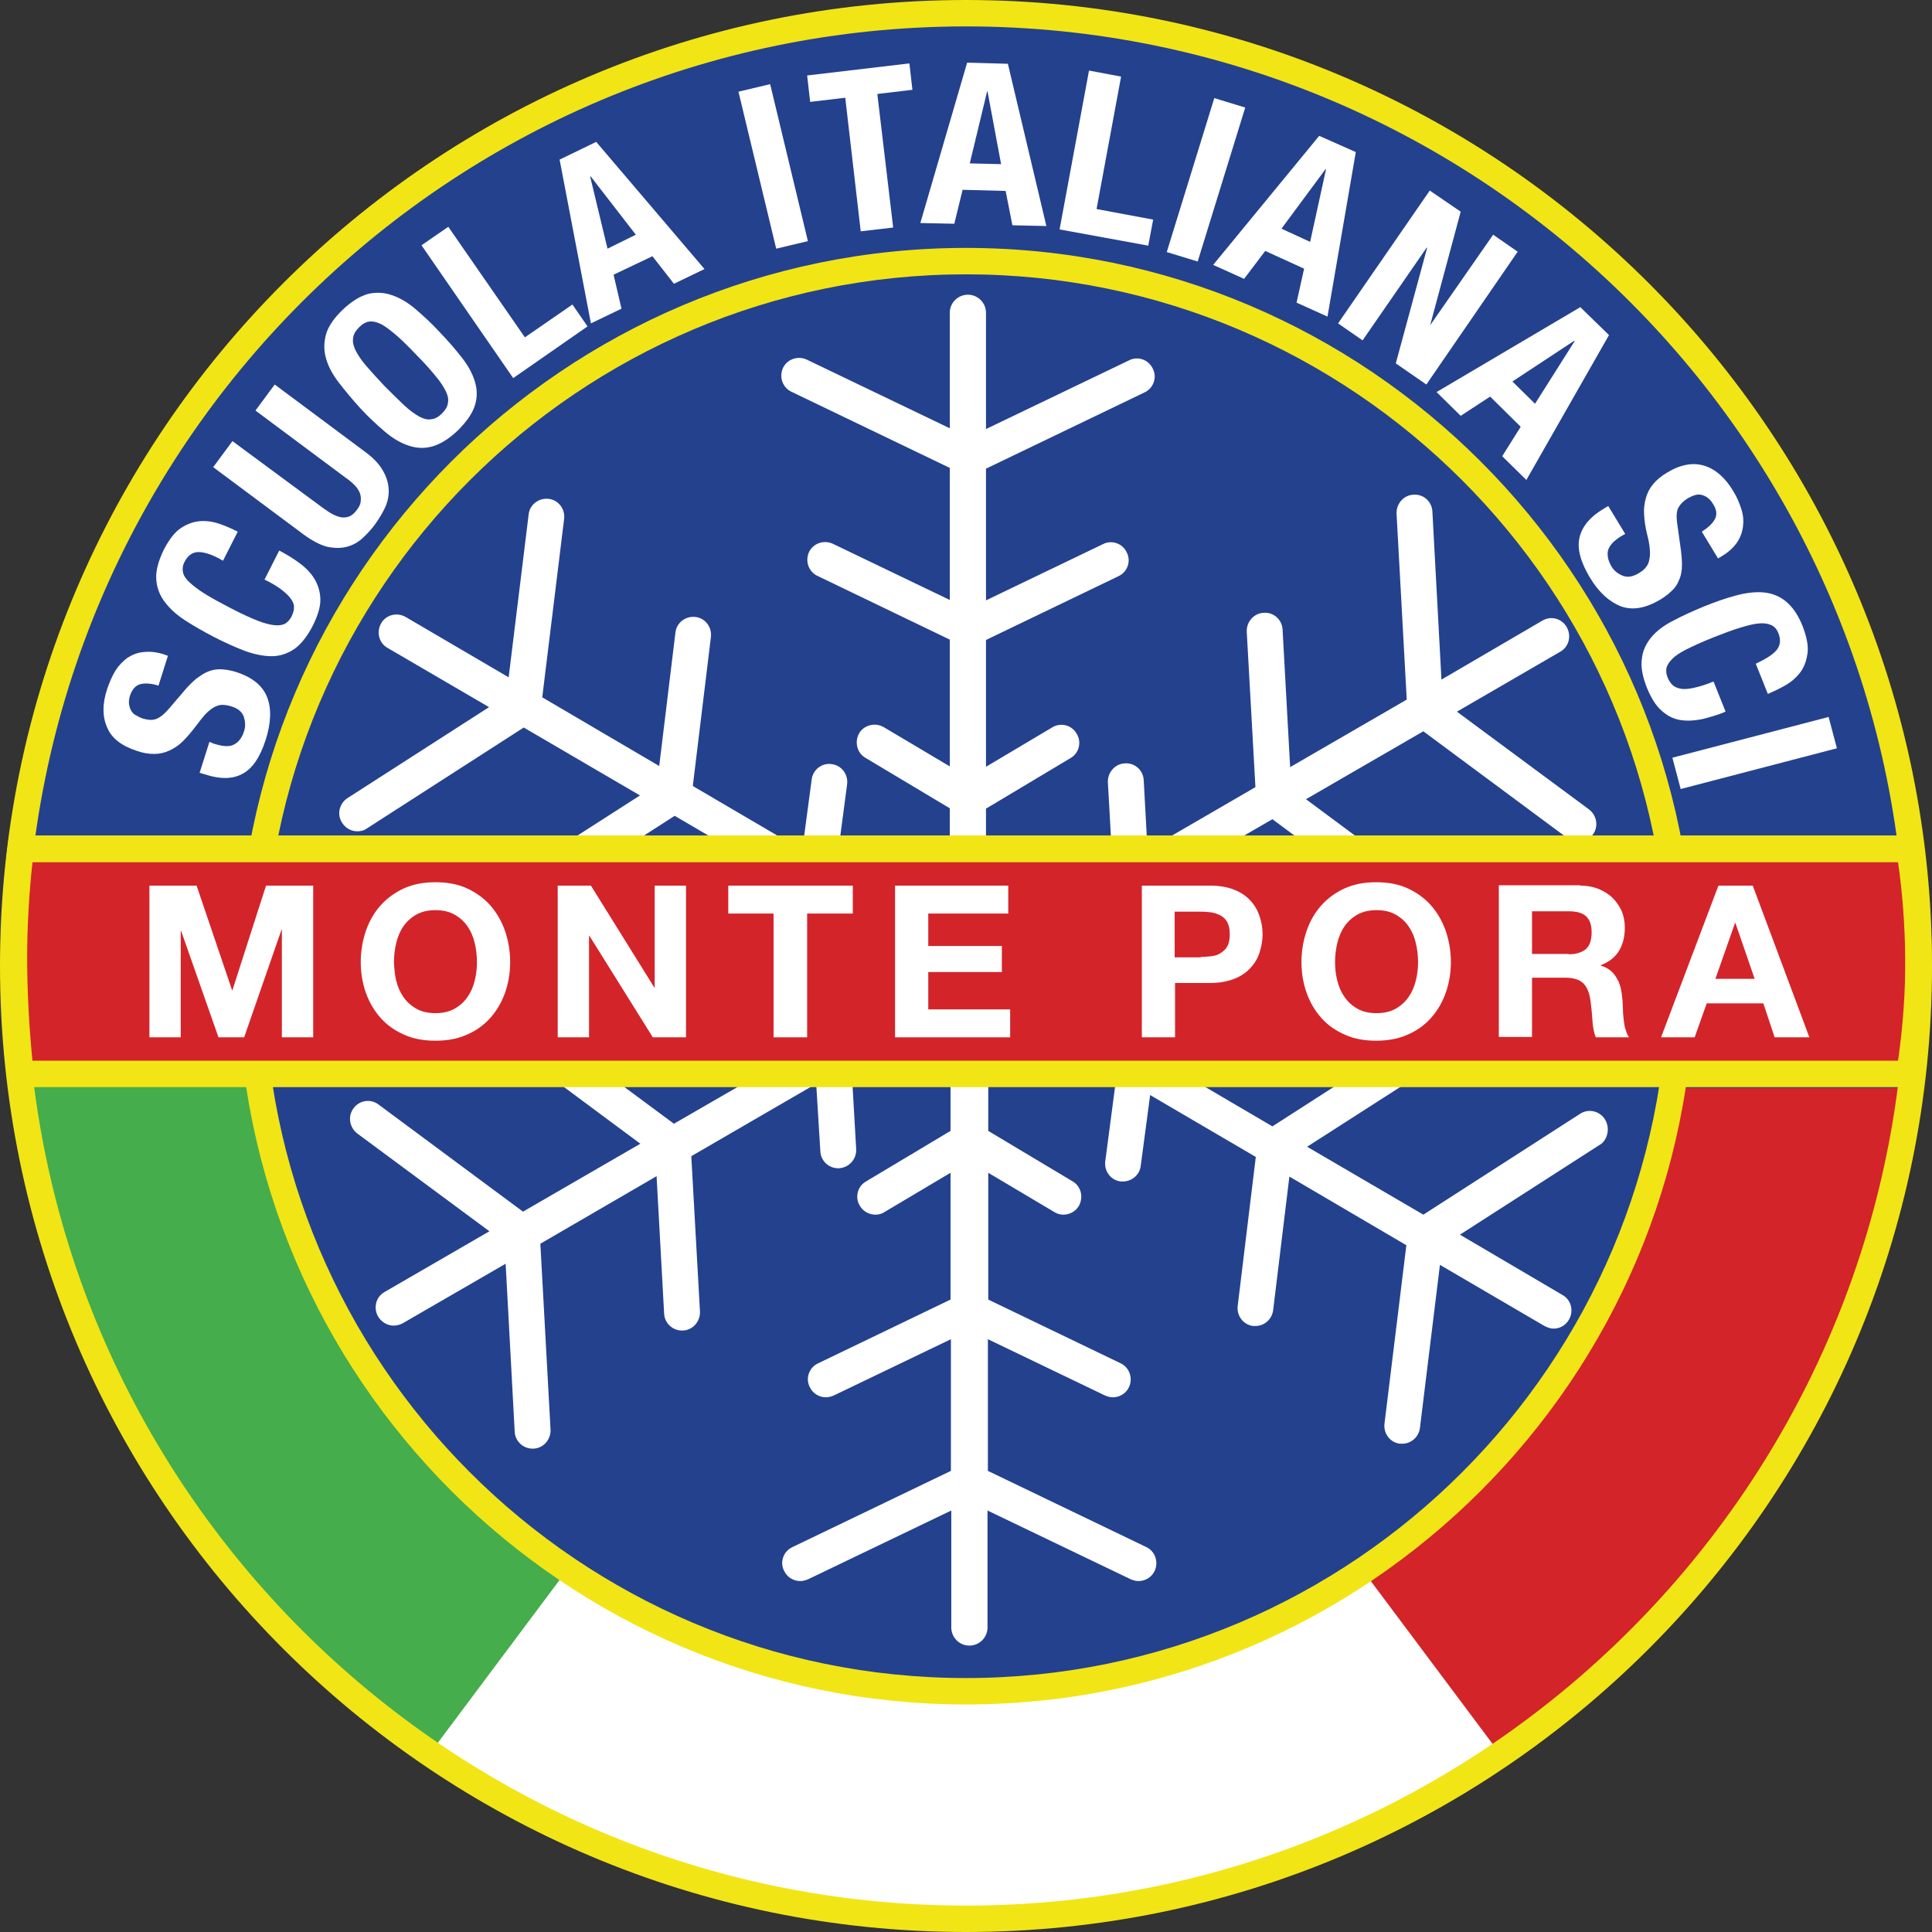
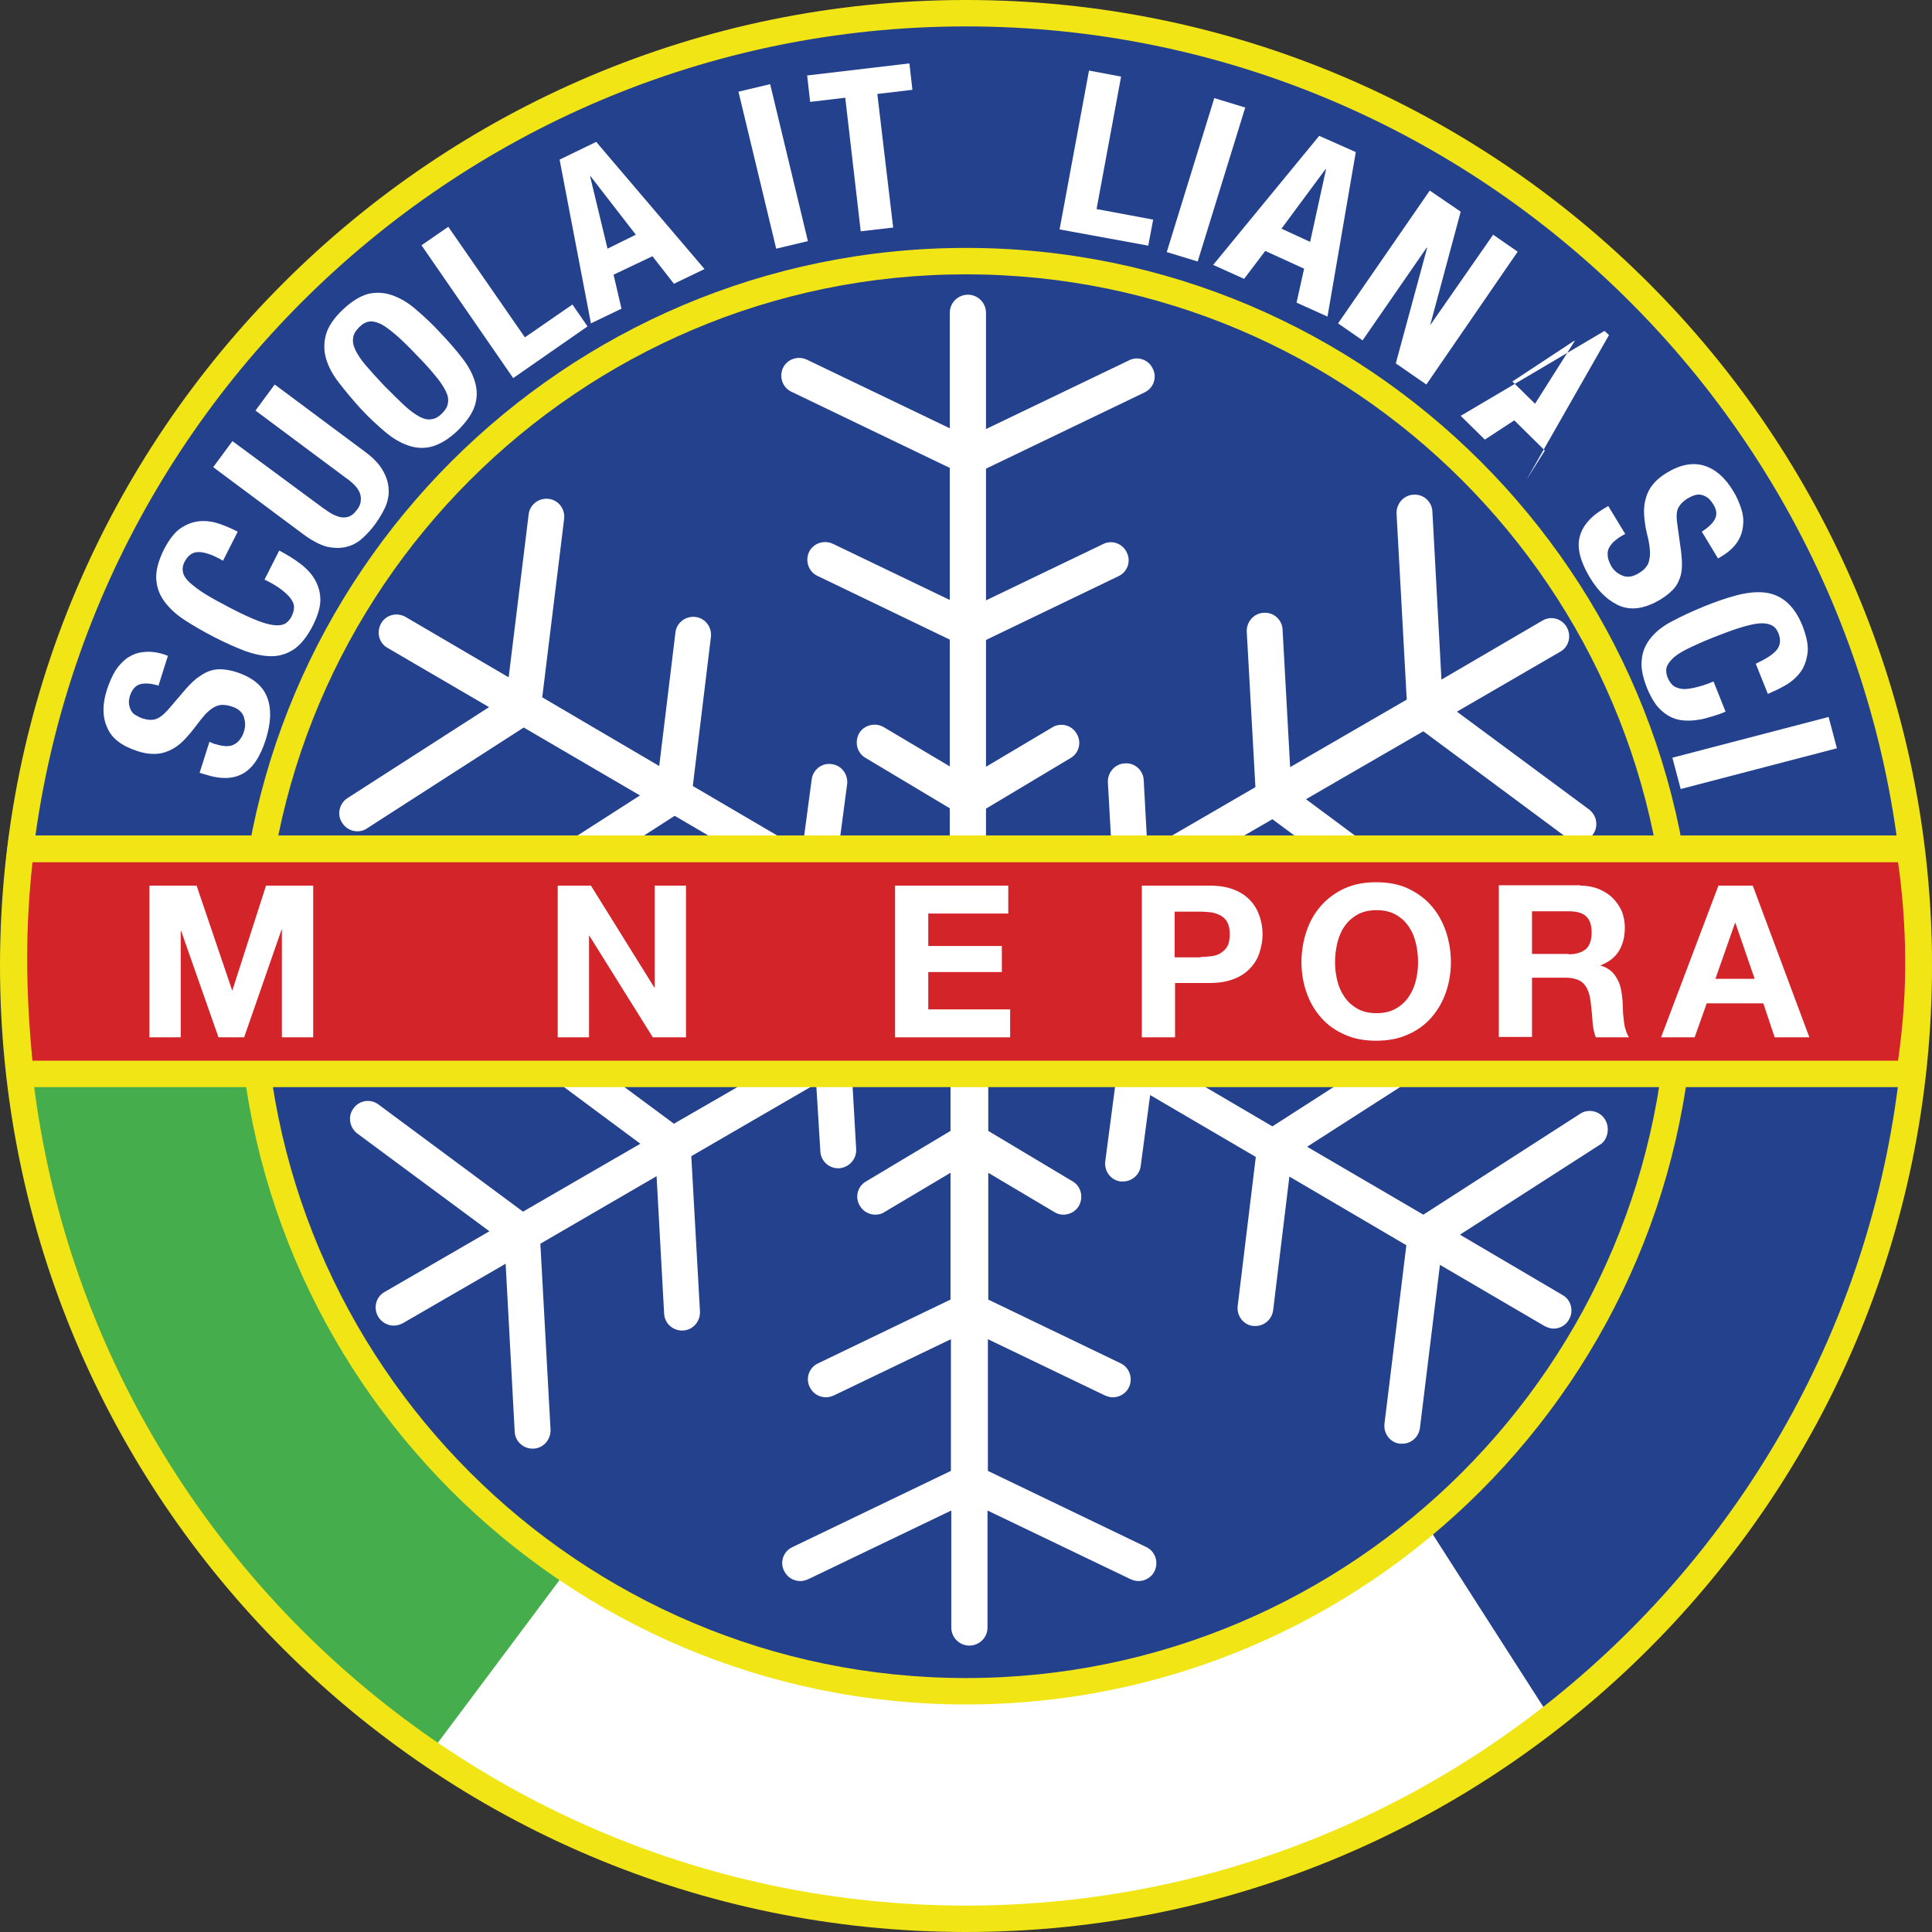
<svg xmlns="http://www.w3.org/2000/svg" version="1.1" id="Livello_1" x="0px" y="0px" viewBox="0 0 512 512" style="enable-background:new 0 0 512 512;" xml:space="preserve">
  <rect x="0" y="0" width="512" height="512" fill="#333333" stroke="none" />
  <style type="text/css">
	.st0{fill:#24418E;stroke:#F1E516;stroke-width:2;stroke-miterlimit:10;}
	.st1{fill:#FFFFFF;}
	.st2{fill:#45AD4B;}
	.st3{fill:#D3242A;}
	.st4{fill:#24418E;}
	.st5{fill:#F1E516;}
	.st6{fill:#020203;}
</style>
  <g>
    <circle class="st0" cx="256" cy="256" r="252.5" />
    <path class="st1" d="M105,458.3l32.9-67.8c0,0,92.5,47.1,226.1-8.4c20.9,32.7,46.9,73.2,46.9,73.2S260.9,571.8,105,458.3z" />
    <path class="st2" d="M115.4,462.7l35-46.8c0,0-61.2-33.4-79.5-129.8c-28,0-62.8,0-62.8,0S5.6,391,115.4,462.7z" />
-     <path class="st3" d="M397.6,464.9l-35-46.8c0,0,61.2-33.4,79.5-129.8c28,0,62.8,0,62.8,0S507.4,393.2,397.6,464.9z" />
    <g>
      <circle class="st4" cx="256" cy="258.7" r="189.5" />
      <path class="st5" d="M256,451.7c-106.4,0-193-86.6-193-193s86.6-193,193-193s193,86.6,193,193S362.4,451.7,256,451.7z M256,72.7    c-102.5,0-186,83.4-186,186s83.4,186,186,186s186-83.4,186-186S358.5,72.7,256,72.7z" />
    </g>
    <path class="st1" d="M425.3,296.6c-1.4-2.2-4.4-2.9-6.6-1.4l-41.5,26.7l-30.8-18l30.7-19.7c2.2-1.4,2.9-4.4,1.4-6.6   c-1.4-2.2-4.4-2.9-6.6-1.4l-34.7,22.3l-27.1-15.9l16.8-9.9c2.3-1.3,3-4.3,1.7-6.5c-1.3-2.3-4.3-3-6.5-1.7L300.8,277l-33.4-19.5   l32.9-19l16,11.9c0.8,0.6,1.8,0.9,2.8,0.9c1.5,0,2.9-0.7,3.8-1.9c1.6-2.1,1.1-5.1-1-6.7l-12.7-9.4l28-16.2l32,23.7   c0.8,0.6,1.8,0.9,2.8,0.9c1.5,0,2.9-0.7,3.8-1.9c1.6-2.1,1.1-5.1-1-6.7l-28.7-21.3l31.1-18l38.3,28.4c0.8,0.6,1.8,0.9,2.8,0.9   c1.5,0,2.9-0.7,3.8-1.9c1.6-2.1,1.1-5.1-1-6.7l-35-25.9l27.4-15.9c2.3-1.3,3-4.2,1.7-6.5c-1.3-2.3-4.2-3.1-6.5-1.7L382,180.1   l-2.4-44.5c-0.1-2.6-2.3-4.7-5-4.5c-2.6,0.1-4.6,2.4-4.5,5l2.7,49.3l-30.9,17.9l-2-36.4c-0.1-2.6-2.3-4.7-5-4.5   c-2.6,0.1-4.6,2.4-4.5,5l2.3,41.2l-28.6,16.6l-1-18.4c-0.1-2.6-2.3-4.7-5-4.5c-2.6,0.1-4.6,2.4-4.5,5l1.3,23.2L261.3,250v-35.7   l22.4-13.4c2.3-1.3,3-4.3,1.6-6.5c-1.3-2.3-4.3-3-6.5-1.6l-17.5,10.4v-33.6l35.1-16.9c2.4-1.1,3.4-4,2.2-6.3   c-1.1-2.4-4-3.4-6.3-2.2l-31,14.9v-34.9l42-20.2c2.4-1.1,3.4-4,2.2-6.3c-1.1-2.4-4-3.4-6.3-2.2l-37.9,18.2V82.9   c0-2.6-2.1-4.8-4.8-4.8c-2.6,0-4.8,2.1-4.8,4.8v30.6l-37.9-18.2c-2.4-1.1-5.2-0.1-6.3,2.2c-1.1,2.4-0.1,5.2,2.2,6.3l42,20.2V159   l-31-14.9c-2.4-1.1-5.2-0.1-6.3,2.2c-1.1,2.4-0.1,5.2,2.2,6.3l35.1,16.9v33.6l-17.5-10.4c-2.2-1.3-5.2-0.6-6.5,1.6   c-1.3,2.3-0.6,5.2,1.6,6.5l22.4,13.4v34l-30.2-17.7l3-22.7c0.3-2.6-1.5-5-4.1-5.3c-2.6-0.4-5,1.5-5.3,4.1l-2.5,18.7l-29-17   l4.8-39.5c0.3-2.6-1.5-5-4.1-5.3c-2.6-0.3-5,1.5-5.3,4.1l-4.3,35.4l-31-18.2l5.8-47.3c0.3-2.6-1.5-5-4.1-5.3   c-2.6-0.3-5,1.5-5.3,4.1l-5.3,43.2l-27.3-16c-2.3-1.3-5.2-0.6-6.5,1.7c-1.3,2.3-0.6,5.2,1.7,6.5l26.9,15.7l-37.5,24.1   c-2.2,1.4-2.9,4.4-1.4,6.6c0.9,1.4,2.4,2.2,4,2.2c0.9,0,1.8-0.2,2.6-0.8l41.5-26.7l30.8,18l-30.7,19.7c-2.2,1.4-2.9,4.4-1.4,6.6   c0.9,1.4,2.4,2.2,4,2.2c0.9,0,1.8-0.2,2.6-0.8l34.7-22.3l28.2,16.5l-16.9,10c-2.3,1.3-3,4.3-1.7,6.5c0.9,1.5,2.5,2.3,4.1,2.3   c0.8,0,1.7-0.2,2.4-0.7l21.4-12.7l32.3,18.9L222,272.7l-21.6-14.9c-2.2-1.5-5.1-0.9-6.6,1.2c-1.5,2.2-0.9,5.1,1.2,6.6l17.9,12.4   l-34.3,19.8l-32-23.7c-2.1-1.6-5.1-1.1-6.6,1c-1.6,2.1-1.1,5.1,1,6.7l28.7,21.3l-31.1,18l-38.3-28.4c-2.1-1.6-5.1-1.1-6.6,1   c-1.6,2.1-1.1,5.1,1,6.7l35,25.9l-27.8,16.1c-2.3,1.3-3,4.2-1.7,6.5c0.9,1.5,2.5,2.4,4.1,2.4c0.8,0,1.6-0.2,2.4-0.6l27.3-15.8   l2.4,44.5c0.1,2.5,2.2,4.5,4.7,4.5c0.1,0,0.2,0,0.3,0c2.6-0.1,4.6-2.4,4.5-5l-2.7-49.3l30.8-17.9l2,36.4c0.1,2.5,2.2,4.5,4.7,4.5   c0.1,0,0.2,0,0.3,0c2.6-0.1,4.6-2.4,4.5-5l-2.3-41.2l33.1-19.2l1.1,17.9c0.1,2.5,2.2,4.5,4.7,4.5c0.1,0,0.2,0,0.3,0   c2.6-0.2,4.6-2.4,4.5-5l-1.3-22.7l26.3-15.2v33l-22.4,13.4c-2.3,1.3-3,4.3-1.6,6.5c0.9,1.5,2.5,2.3,4.1,2.3c0.8,0,1.7-0.2,2.4-0.7   l17.5-10.4v33.6l-35.1,16.9c-2.4,1.1-3.4,4-2.2,6.3c0.8,1.7,2.5,2.7,4.3,2.7c0.7,0,1.4-0.2,2.1-0.5l31-14.9v34.9l-42,20.2   c-2.4,1.1-3.4,4-2.2,6.3c0.8,1.7,2.5,2.7,4.3,2.7c0.7,0,1.4-0.2,2.1-0.5l37.9-18.2v31c0,2.6,2.1,4.8,4.8,4.8c2.6,0,4.8-2.1,4.8-4.8   v-31l37.9,18.2c0.7,0.3,1.4,0.5,2.1,0.5c1.8,0,3.5-1,4.3-2.7c1.1-2.4,0.1-5.2-2.2-6.3l-42-20.2v-34.9l31,14.9   c0.7,0.3,1.4,0.5,2.1,0.5c1.8,0,3.5-1,4.3-2.7c1.1-2.4,0.1-5.2-2.2-6.3l-35.1-16.9v-33.6l17.5,10.4c0.8,0.5,1.6,0.7,2.4,0.7   c1.6,0,3.2-0.8,4.1-2.3c1.3-2.3,0.6-5.2-1.6-6.5l-22.4-13.4v-34.6l34,19.9l-3,22.8c-0.3,2.6,1.5,5,4.1,5.3c0.2,0,0.4,0,0.6,0   c2.3,0,4.4-1.7,4.7-4.1l2.5-18.8l28,16.4l-4.8,39.5c-0.3,2.6,1.5,5,4.1,5.3c0.2,0,0.4,0,0.6,0c2.4,0,4.4-1.8,4.7-4.2l4.3-35.4   l31,18.2l-5.8,47.3c-0.3,2.6,1.5,5,4.1,5.3c0.2,0,0.4,0,0.6,0c2.4,0,4.4-1.8,4.7-4.2l5.3-43.2l27.7,16.2c0.8,0.4,1.6,0.7,2.4,0.7   c1.6,0,3.2-0.8,4.1-2.4c1.3-2.3,0.6-5.2-1.7-6.5l-27.2-16l37.5-24.1C426.1,301.7,426.7,298.8,425.3,296.6z" />
    <g>
      <path class="st3" d="M506,284.6H5.5c-1.1-9.1-1.9-19.5-1.8-30.9c0-10.5,0.8-20.1,1.8-28.7c166.8,0,333.7,0,500.5,0    c1.3,8.2,2.3,17.7,2.4,28.5C508.5,265.3,507.4,275.8,506,284.6z" />
      <path class="st5" d="M509,288.1H2.4L2,285c-1.3-10.4-1.9-20.9-1.8-31.4c0-9.7,0.7-19.5,1.8-29.1l0.4-3.1H509l0.5,3    c1.5,9.6,2.4,19.3,2.4,29c0.1,10.6-0.7,21.3-2.4,31.8L509,288.1z M8.6,281.1H503c1.3-9.1,2-18.4,1.9-27.6    c-0.1-8.3-0.7-16.7-1.9-25H8.6c-0.9,8.4-1.4,16.8-1.4,25.2C7.2,262.8,7.7,272,8.6,281.1z" />
    </g>
    <g>
      <path class="st1" d="M52.1,234.7l9.4,27.7h0.1l8.9-27.7H83v40.2h-8.3v-28.5h-0.1l-9.9,28.5h-6.8L48,246.7h-0.1v28.2h-8.3v-40.2    H52.1z" />
-       <path class="st1" d="M97,246.6c0.9-2.6,2.2-4.8,3.9-6.7c1.7-1.9,3.8-3.4,6.2-4.5c2.5-1.1,5.2-1.6,8.3-1.6c3.1,0,5.9,0.5,8.3,1.6    c2.4,1.1,4.5,2.6,6.2,4.5c1.7,1.9,3,4.2,3.9,6.7c0.9,2.6,1.4,5.4,1.4,8.4c0,2.9-0.5,5.7-1.4,8.2c-0.9,2.5-2.2,4.7-3.9,6.6    c-1.7,1.9-3.8,3.4-6.2,4.4c-2.4,1.1-5.2,1.6-8.3,1.6c-3.1,0-5.9-0.5-8.3-1.6c-2.5-1.1-4.5-2.5-6.2-4.4c-1.7-1.9-3-4.1-3.9-6.6    c-0.9-2.5-1.4-5.3-1.4-8.2C95.6,252,96.1,249.2,97,246.6z M105,259.9c0.4,1.6,1,3,1.9,4.3c0.9,1.3,2,2.3,3.4,3.1    c1.4,0.8,3.1,1.2,5.1,1.2c2,0,3.7-0.4,5.1-1.2c1.4-0.8,2.5-1.8,3.4-3.1c0.9-1.3,1.5-2.7,1.9-4.3c0.4-1.6,0.6-3.2,0.6-4.9    c0-1.8-0.2-3.5-0.6-5.1c-0.4-1.7-1-3.1-1.9-4.4c-0.9-1.3-2-2.3-3.4-3.1c-1.4-0.8-3.1-1.2-5.1-1.2c-2,0-3.7,0.4-5.1,1.2    c-1.4,0.8-2.5,1.8-3.4,3.1c-0.9,1.3-1.5,2.8-1.9,4.4c-0.4,1.7-0.6,3.4-0.6,5.1C104.5,256.7,104.6,258.3,105,259.9z" />
      <path class="st1" d="M156.6,234.7l16.8,27h0.1v-27h8.3v40.2h-8.8L156.2,248h-0.1v26.9h-8.3v-40.2H156.6z" />
-       <path class="st1" d="M193,242.1v-7.4h33v7.4h-12.1v32.8H205v-32.8H193z" />
      <path class="st1" d="M267.2,234.7v7.4H246v8.6h19.5v6.9H246v9.9h21.7v7.4h-30.5v-40.2H267.2z" />
      <path class="st1" d="M320.7,234.7c2.5,0,4.7,0.4,6.4,1.1c1.8,0.7,3.2,1.7,4.3,2.9c1.1,1.2,1.9,2.6,2.4,4.1    c0.5,1.5,0.8,3.1,0.8,4.8c0,1.6-0.3,3.2-0.8,4.8c-0.5,1.6-1.3,2.9-2.4,4.1c-1.1,1.2-2.5,2.2-4.3,2.9c-1.8,0.7-3.9,1.1-6.4,1.1    h-9.3v14.4h-8.8v-40.2H320.7z M318.2,253.6c1,0,2-0.1,2.9-0.2c0.9-0.1,1.8-0.4,2.5-0.9s1.3-1,1.7-1.8c0.4-0.8,0.6-1.8,0.6-3.1    c0-1.3-0.2-2.3-0.6-3.1c-0.4-0.8-1-1.4-1.7-1.8c-0.7-0.4-1.5-0.7-2.5-0.9c-0.9-0.1-1.9-0.2-2.9-0.2h-6.9v12.1H318.2z" />
      <path class="st1" d="M346.3,246.6c0.9-2.6,2.2-4.8,3.9-6.7c1.7-1.9,3.8-3.4,6.2-4.5c2.5-1.1,5.2-1.6,8.3-1.6    c3.1,0,5.9,0.5,8.3,1.6c2.4,1.1,4.5,2.6,6.2,4.5c1.7,1.9,3,4.2,3.9,6.7c0.9,2.6,1.4,5.4,1.4,8.4c0,2.9-0.5,5.7-1.4,8.2    c-0.9,2.5-2.2,4.7-3.9,6.6c-1.7,1.9-3.8,3.4-6.2,4.4c-2.4,1.1-5.2,1.6-8.3,1.6c-3.1,0-5.9-0.5-8.3-1.6c-2.5-1.1-4.5-2.5-6.2-4.4    c-1.7-1.9-3-4.1-3.9-6.6c-0.9-2.5-1.4-5.3-1.4-8.2C344.9,252,345.4,249.2,346.3,246.6z M354.4,259.9c0.4,1.6,1,3,1.9,4.3    c0.9,1.3,2,2.3,3.4,3.1c1.4,0.8,3.1,1.2,5.1,1.2c2,0,3.7-0.4,5.1-1.2c1.4-0.8,2.5-1.8,3.4-3.1c0.9-1.3,1.5-2.7,1.9-4.3    c0.4-1.6,0.6-3.2,0.6-4.9c0-1.8-0.2-3.5-0.6-5.1c-0.4-1.7-1-3.1-1.9-4.4c-0.9-1.3-2-2.3-3.4-3.1c-1.4-0.8-3.1-1.2-5.1-1.2    c-2,0-3.7,0.4-5.1,1.2c-1.4,0.8-2.5,1.8-3.4,3.1c-0.9,1.3-1.5,2.8-1.9,4.4c-0.4,1.7-0.6,3.4-0.6,5.1    C353.8,256.7,354,258.3,354.4,259.9z" />
      <path class="st1" d="M418.8,234.7c1.8,0,3.4,0.3,4.9,0.9c1.4,0.6,2.7,1.4,3.7,2.4c1,1,1.8,2.2,2.4,3.5c0.5,1.3,0.8,2.8,0.8,4.3    c0,2.4-0.5,4.4-1.5,6.1c-1,1.7-2.6,3-4.9,3.9v0.1c1.1,0.3,2,0.8,2.7,1.4c0.7,0.6,1.3,1.4,1.7,2.2c0.5,0.8,0.8,1.8,1,2.8    c0.2,1,0.3,2,0.4,3c0,0.6,0.1,1.4,0.1,2.3c0,0.9,0.1,1.7,0.2,2.6c0.1,0.9,0.2,1.8,0.5,2.6c0.2,0.8,0.5,1.5,0.9,2.1h-8.8    c-0.5-1.3-0.8-2.8-0.9-4.6c-0.1-1.8-0.3-3.5-0.5-5.1c-0.3-2.1-0.9-3.6-1.9-4.6c-1-1-2.6-1.5-4.8-1.5H406v15.7h-8.8v-40.2H418.8z     M415.7,252.9c2,0,3.5-0.5,4.6-1.4c1-0.9,1.5-2.4,1.5-4.4c0-2-0.5-3.4-1.5-4.3c-1-0.9-2.5-1.3-4.6-1.3H406v11.3H415.7z" />
      <path class="st1" d="M464.5,234.7l15,40.2h-9.2l-3-9h-15l-3.2,9h-8.9l15.2-40.2H464.5z M465,259.4l-5.1-14.8h-0.1l-5.2,14.8H465z" />
    </g>
    <path class="st5" d="M256,512C114.8,512,0,397.2,0,256C0,114.8,114.8,0,256,0c141.2,0,256,114.8,256,256   C512,397.2,397.2,512,256,512z M256,7C118.7,7,7,118.7,7,256s111.7,249,249,249s249-111.7,249-249S393.3,7,256,7z" />
    <path class="st6" d="M66.5,222" />
    <g>
      <path class="st1" d="M56.7,197.1c1,0.3,1.8,0.5,2.7,0.6c0.8,0.1,1.6,0,2.2-0.2c0.7-0.3,1.3-0.7,1.8-1.3s1-1.4,1.3-2.5    c0.4-1.3,0.3-2.5-0.1-3.8c-0.5-1.3-1.6-2.2-3.3-2.7c-0.9-0.3-1.7-0.4-2.5-0.4c-0.7,0-1.5,0.3-2.2,0.7c-0.7,0.4-1.4,1-2.2,1.8    c-0.7,0.8-1.5,1.8-2.4,3c-1.2,1.6-2.4,3-3.5,4.1c-1.1,1.1-2.3,1.9-3.6,2.5c-1.3,0.6-2.6,0.9-4,0.9c-1.4,0-2.9-0.2-4.6-0.8    c-4-1.3-6.7-3.3-7.9-6.2c-1.3-2.9-1.3-6.3,0-10.2c0.6-1.8,1.3-3.4,2.2-4.9c0.9-1.4,2-2.5,3.2-3.4c1.3-0.8,2.7-1.4,4.3-1.5    c1.6-0.2,3.4,0,5.3,0.6l1.1,0.4l-2.5,7.9c-1.9-0.6-3.5-0.7-4.8-0.4c-1.3,0.4-2.1,1.3-2.7,2.9c-0.3,0.9-0.4,1.7-0.3,2.4    c0.1,0.7,0.3,1.3,0.6,1.8c0.3,0.5,0.7,0.9,1.3,1.2c0.5,0.3,1.1,0.6,1.7,0.8c1.3,0.4,2.4,0.5,3.4,0.2c1-0.3,2.2-1.2,3.5-2.7    l4.7-5.5c1.2-1.3,2.3-2.4,3.4-3.1c1.1-0.8,2.1-1.3,3.1-1.6c1-0.3,2.1-0.4,3.2-0.3c1.1,0.1,2.3,0.3,3.5,0.7c4.3,1.4,7,3.6,8.2,6.7    c1.2,3.1,1,6.9-0.4,11.3c-1.5,4.6-3.5,7.6-6.2,9c-2.6,1.4-5.9,1.4-9.6,0.2l-1.7-0.5l2.6-8.2L56.7,197.1z" />
      <path class="st1" d="M52.6,146.3c-1.6,0-2.8,0.9-3.7,2.6c-0.5,1-0.6,1.9-0.4,2.8s0.8,1.8,1.8,2.7c1,0.9,2.4,2,4.2,3.1    c1.8,1.1,4,2.3,6.7,3.7c2.9,1.5,5.3,2.6,7.1,3.3s3.4,1.1,4.6,1.2c1.2,0.1,2.1-0.1,2.8-0.5c0.7-0.5,1.2-1.1,1.6-1.9    c0.3-0.7,0.6-1.4,0.6-2.1c0.1-0.7-0.1-1.4-0.6-2.2c-0.5-0.8-1.3-1.6-2.4-2.5c-1.1-0.9-2.7-1.9-4.8-2.9l3.9-7.7    c2.1,1.1,3.9,2.2,5.6,3.5s3,2.7,3.9,4.3c0.9,1.6,1.4,3.4,1.4,5.3s-0.7,4.2-2,6.8c-1.5,2.9-3.1,4.9-4.9,6.2c-1.8,1.2-3.8,1.9-6,1.9    s-4.6-0.5-7.1-1.4c-2.6-1-5.3-2.2-8.2-3.7c-2.9-1.5-5.5-3-7.8-4.5s-4.1-3.2-5.4-5c-1.3-1.8-2-3.8-2.1-6c-0.1-2.2,0.6-4.7,2-7.6    c1.4-2.7,2.9-4.7,4.6-5.8c1.7-1.1,3.4-1.7,5.2-1.8c1.8-0.1,3.5,0.2,5.2,0.8c1.7,0.6,3.2,1.3,4.6,2l-3.9,7.7    C56.4,147,54.2,146.3,52.6,146.3z" />
      <path class="st1" d="M85.7,134.7c0.9,0.6,1.7,1.2,2.5,1.6s1.6,0.7,2.3,0.8c0.8,0.1,1.5,0,2.2-0.3c0.7-0.3,1.3-0.9,1.9-1.7    c0.6-0.8,1-1.6,1-2.4c0.1-0.7,0-1.5-0.3-2.2c-0.3-0.7-0.8-1.4-1.4-2c-0.6-0.6-1.4-1.3-2.3-1.9l-23.9-17.8l5.1-6.9l23.9,17.8    c2.2,1.6,3.8,3.3,4.7,4.9c1,1.7,1.5,3.3,1.6,5c0.1,1.6-0.2,3.2-0.9,4.8c-0.7,1.5-1.6,3-2.6,4.4c-1,1.4-2.2,2.7-3.4,3.8    c-1.2,1.1-2.6,1.9-4.2,2.3c-1.5,0.4-3.3,0.4-5.2,0c-1.9-0.5-4-1.6-6.3-3.3l-23.9-17.8l5.1-6.9L85.7,134.7z" />
      <path class="st1" d="M89.8,101.4c-1.7-2.2-2.8-4.3-3.4-6.4c-0.6-2.1-0.6-4.2,0-6.4c0.6-2.1,2.1-4.3,4.4-6.5    c2.3-2.2,4.6-3.6,6.7-4.2c2.1-0.5,4.3-0.4,6.3,0.3c2.1,0.7,4.2,1.9,6.3,3.7c2.1,1.8,4.3,3.8,6.5,6.2c2.3,2.4,4.2,4.6,5.9,6.8    c1.7,2.2,2.8,4.3,3.4,6.4c0.6,2.1,0.6,4.2-0.1,6.3c-0.7,2.1-2.2,4.2-4.5,6.5c-2.3,2.2-4.6,3.6-6.7,4.2c-2.1,0.6-4.2,0.5-6.3-0.2    c-2.1-0.7-4.2-1.9-6.3-3.7c-2.1-1.8-4.3-3.8-6.5-6.2C93.4,105.9,91.5,103.6,89.8,101.4z M107.1,107.4c1.5,1.4,2.8,2.3,4,3    c1.2,0.6,2.2,0.9,3.2,0.7c1-0.1,1.9-0.6,2.8-1.5c0.9-0.9,1.5-1.8,1.6-2.8c0.2-1,0-2-0.6-3.2c-0.6-1.2-1.5-2.6-2.8-4.1    c-1.3-1.6-2.9-3.4-4.9-5.4c-2-2.1-3.7-3.8-5.2-5.1c-1.5-1.3-2.8-2.3-4-3c-1.2-0.6-2.3-0.9-3.2-0.8c-1,0.1-1.9,0.6-2.8,1.5    c-0.9,0.9-1.5,1.8-1.6,2.8c-0.2,1,0,2,0.6,3.3c0.6,1.2,1.5,2.6,2.8,4.1c1.3,1.5,2.9,3.3,4.9,5.4    C103.9,104.3,105.6,106,107.1,107.4z" />
      <path class="st1" d="M111.7,65l7.1-4.9l20.3,29.3l12.6-8.7l4,5.8L136,100.2L111.7,65z" />
      <path class="st1" d="M158,37.6l28.7,33.7l-8.1,3.9l-5.7-7.3l-10.3,4.9l2.1,9l-8.1,3.9l-8.3-43.4L158,37.6z M168.5,62.2l-12-15.5    l-0.1,0.1l4.6,19.1L168.5,62.2z" />
      <path class="st1" d="M195.7,24.3l8.4-2l10,41.6l-8.4,2L195.7,24.3z" />
      <path class="st1" d="M241.8,23.8l-9.3,1.1l4.2,35.4l-8.6,1L224,25.9l-9.3,1.1l-0.8-7l27.1-3.2L241.8,23.8z" />
-       <path class="st1" d="M267.1,16.9l10.2,43l-9-0.2l-1.8-9.1l-11.4-0.3l-2.2,9l-9-0.2l12.4-42.5L267.1,16.9z M265.3,43.5l-3.6-19.3    l-0.1,0l-4.6,19.1L265.3,43.5z" />
      <path class="st1" d="M288.6,18.7l8.5,1.6l-6.5,35.1l15,2.8l-1.3,6.9l-23.5-4.3L288.6,18.7z" />
      <path class="st1" d="M321.8,26l8.2,2.5l-12.6,40.8l-8.2-2.5L321.8,26z" />
      <path class="st1" d="M359.3,40.3l-7.5,43.6l-8.2-3.7l2-9l-10.3-4.7l-5.6,7.4l-8.2-3.7l28.1-34.2L359.3,40.3z M347.2,64.1l4.2-19.2    l-0.1-0.1l-11.7,15.8L347.2,64.1z" />
      <path class="st1" d="M379,86.2L379,86.2l16.7-24l6.5,4.5L378,101.9l-8.1-5.6l8.3-30.6l-0.1-0.1l-17,24.6l-6.5-4.5l24.3-35.2    l8.2,5.6L379,86.2z" />
-       <path class="st1" d="M426.4,88.8l-21.9,38.4l-6.4-6.3l4.9-7.8l-8.1-8l-7.8,5.1l-6.4-6.3l38.1-22.5L426.4,88.8z M406.8,107    l10.5-16.6l-0.1-0.1l-16.4,10.8L406.8,107z" />
+       <path class="st1" d="M426.4,88.8l-21.9,38.4l4.9-7.8l-8.1-8l-7.8,5.1l-6.4-6.3l38.1-22.5L426.4,88.8z M406.8,107    l10.5-16.6l-0.1-0.1l-16.4,10.8L406.8,107z" />
      <path class="st1" d="M429.8,142c-0.9,0.5-1.6,1.1-2.2,1.6c-0.6,0.6-1,1.2-1.3,1.8c-0.3,0.7-0.3,1.4-0.2,2.2c0.1,0.8,0.5,1.7,1,2.6    c0.7,1.1,1.7,1.9,3,2.4c1.3,0.5,2.7,0.2,4.2-0.7c0.8-0.5,1.5-1,1.9-1.6c0.5-0.6,0.8-1.3,0.9-2.1c0.2-0.8,0.2-1.7,0.1-2.8    c-0.1-1.1-0.3-2.3-0.7-3.8c-0.5-2-0.7-3.7-0.8-5.3c-0.1-1.6,0.1-3,0.5-4.4s1-2.5,1.9-3.6c0.9-1.1,2.1-2.1,3.6-3    c3.6-2.2,6.9-2.8,9.9-1.9c3,0.9,5.6,3.2,7.7,6.7c1,1.6,1.7,3.3,2.2,4.9c0.5,1.6,0.6,3.1,0.4,4.6c-0.2,1.5-0.7,2.9-1.6,4.2    c-0.9,1.3-2.2,2.5-4,3.6l-1,0.6l-4.3-7.1c1.7-1.1,2.9-2.2,3.5-3.4c0.6-1.2,0.4-2.5-0.5-3.9c-0.5-0.8-1-1.4-1.6-1.8    c-0.6-0.4-1.2-0.6-1.7-0.7c-0.6-0.1-1.2,0-1.8,0.2c-0.6,0.2-1.1,0.5-1.7,0.8c-1.1,0.7-1.9,1.5-2.4,2.4c-0.5,0.9-0.6,2.4-0.3,4.4    l1,7.2c0.2,1.8,0.3,3.3,0.2,4.6c-0.1,1.3-0.4,2.4-0.9,3.4c-0.4,1-1.1,1.9-1.9,2.6c-0.8,0.8-1.8,1.5-2.9,2.2    c-3.9,2.3-7.3,2.9-10.4,1.8c-3.1-1.2-5.9-3.7-8.3-7.7c-2.5-4.2-3.4-7.7-2.7-10.6c0.7-2.9,2.8-5.4,6.1-7.4l1.5-0.9l4.5,7.4    L429.8,142z" />
      <path class="st1" d="M470.8,172.3c1-1.2,1.2-2.7,0.5-4.5c-0.4-1-1-1.7-1.8-2.1c-0.8-0.4-1.9-0.6-3.2-0.5c-1.4,0.1-3,0.5-5,1.1    c-2,0.6-4.4,1.5-7.2,2.6c-3,1.2-5.4,2.3-7.2,3.2c-1.8,0.9-3.1,1.8-3.9,2.7c-0.8,0.8-1.3,1.7-1.4,2.4c-0.1,0.8,0,1.6,0.4,2.5    c0.3,0.7,0.7,1.3,1.2,1.8c0.5,0.5,1.2,0.8,2.1,1c0.9,0.2,2.1,0.1,3.5-0.2c1.4-0.3,3.2-0.8,5.3-1.7l3.2,8c-2.1,0.9-4.3,1.5-6.3,2    c-2.1,0.4-4,0.5-5.8,0.2c-1.8-0.3-3.5-1.2-4.9-2.5c-1.5-1.3-2.7-3.3-3.8-5.9c-1.2-3-1.7-5.6-1.4-7.7c0.2-2.2,1.1-4.1,2.5-5.8    s3.4-3.2,5.8-4.4c2.4-1.3,5.1-2.5,8.2-3.8c3-1.2,5.8-2.2,8.5-2.9c2.6-0.7,5.1-1,7.3-0.8c2.2,0.2,4.2,1,5.9,2.4s3.2,3.5,4.4,6.5    c1.1,2.9,1.6,5.3,1.3,7.3c-0.3,2-0.9,3.7-2,5.1c-1.1,1.4-2.4,2.5-4,3.4c-1.6,0.9-3.1,1.6-4.5,2.2l-3.2-8    C467.8,174.7,469.7,173.6,470.8,172.3z" />
      <path class="st1" d="M484.6,190l2.2,8.3l-41.4,10.8l-2.2-8.3L484.6,190z" />
    </g>
  </g>
</svg>